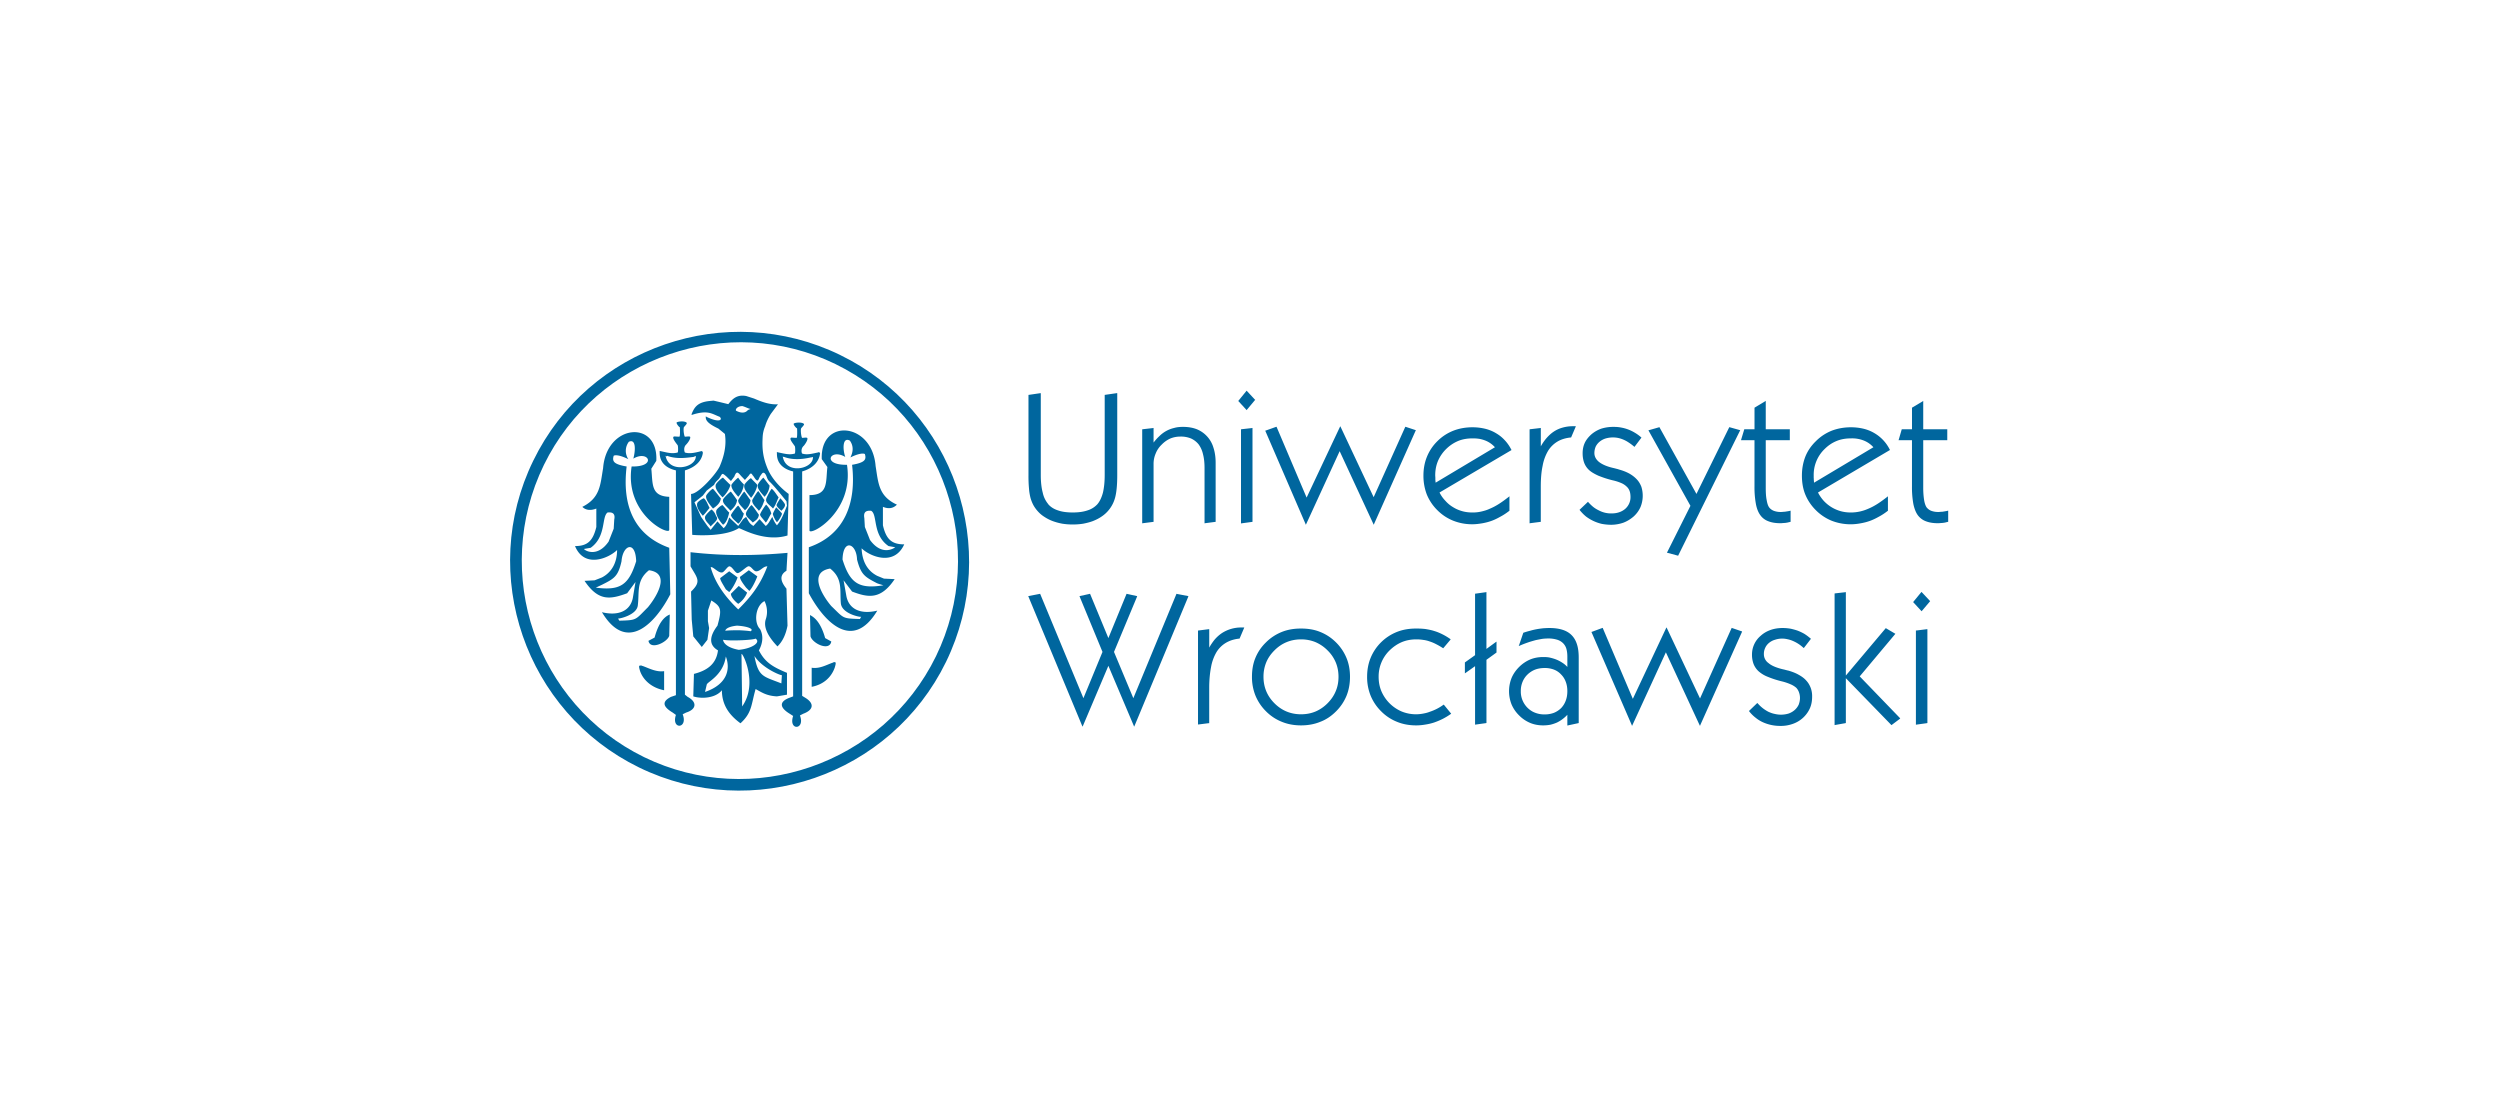
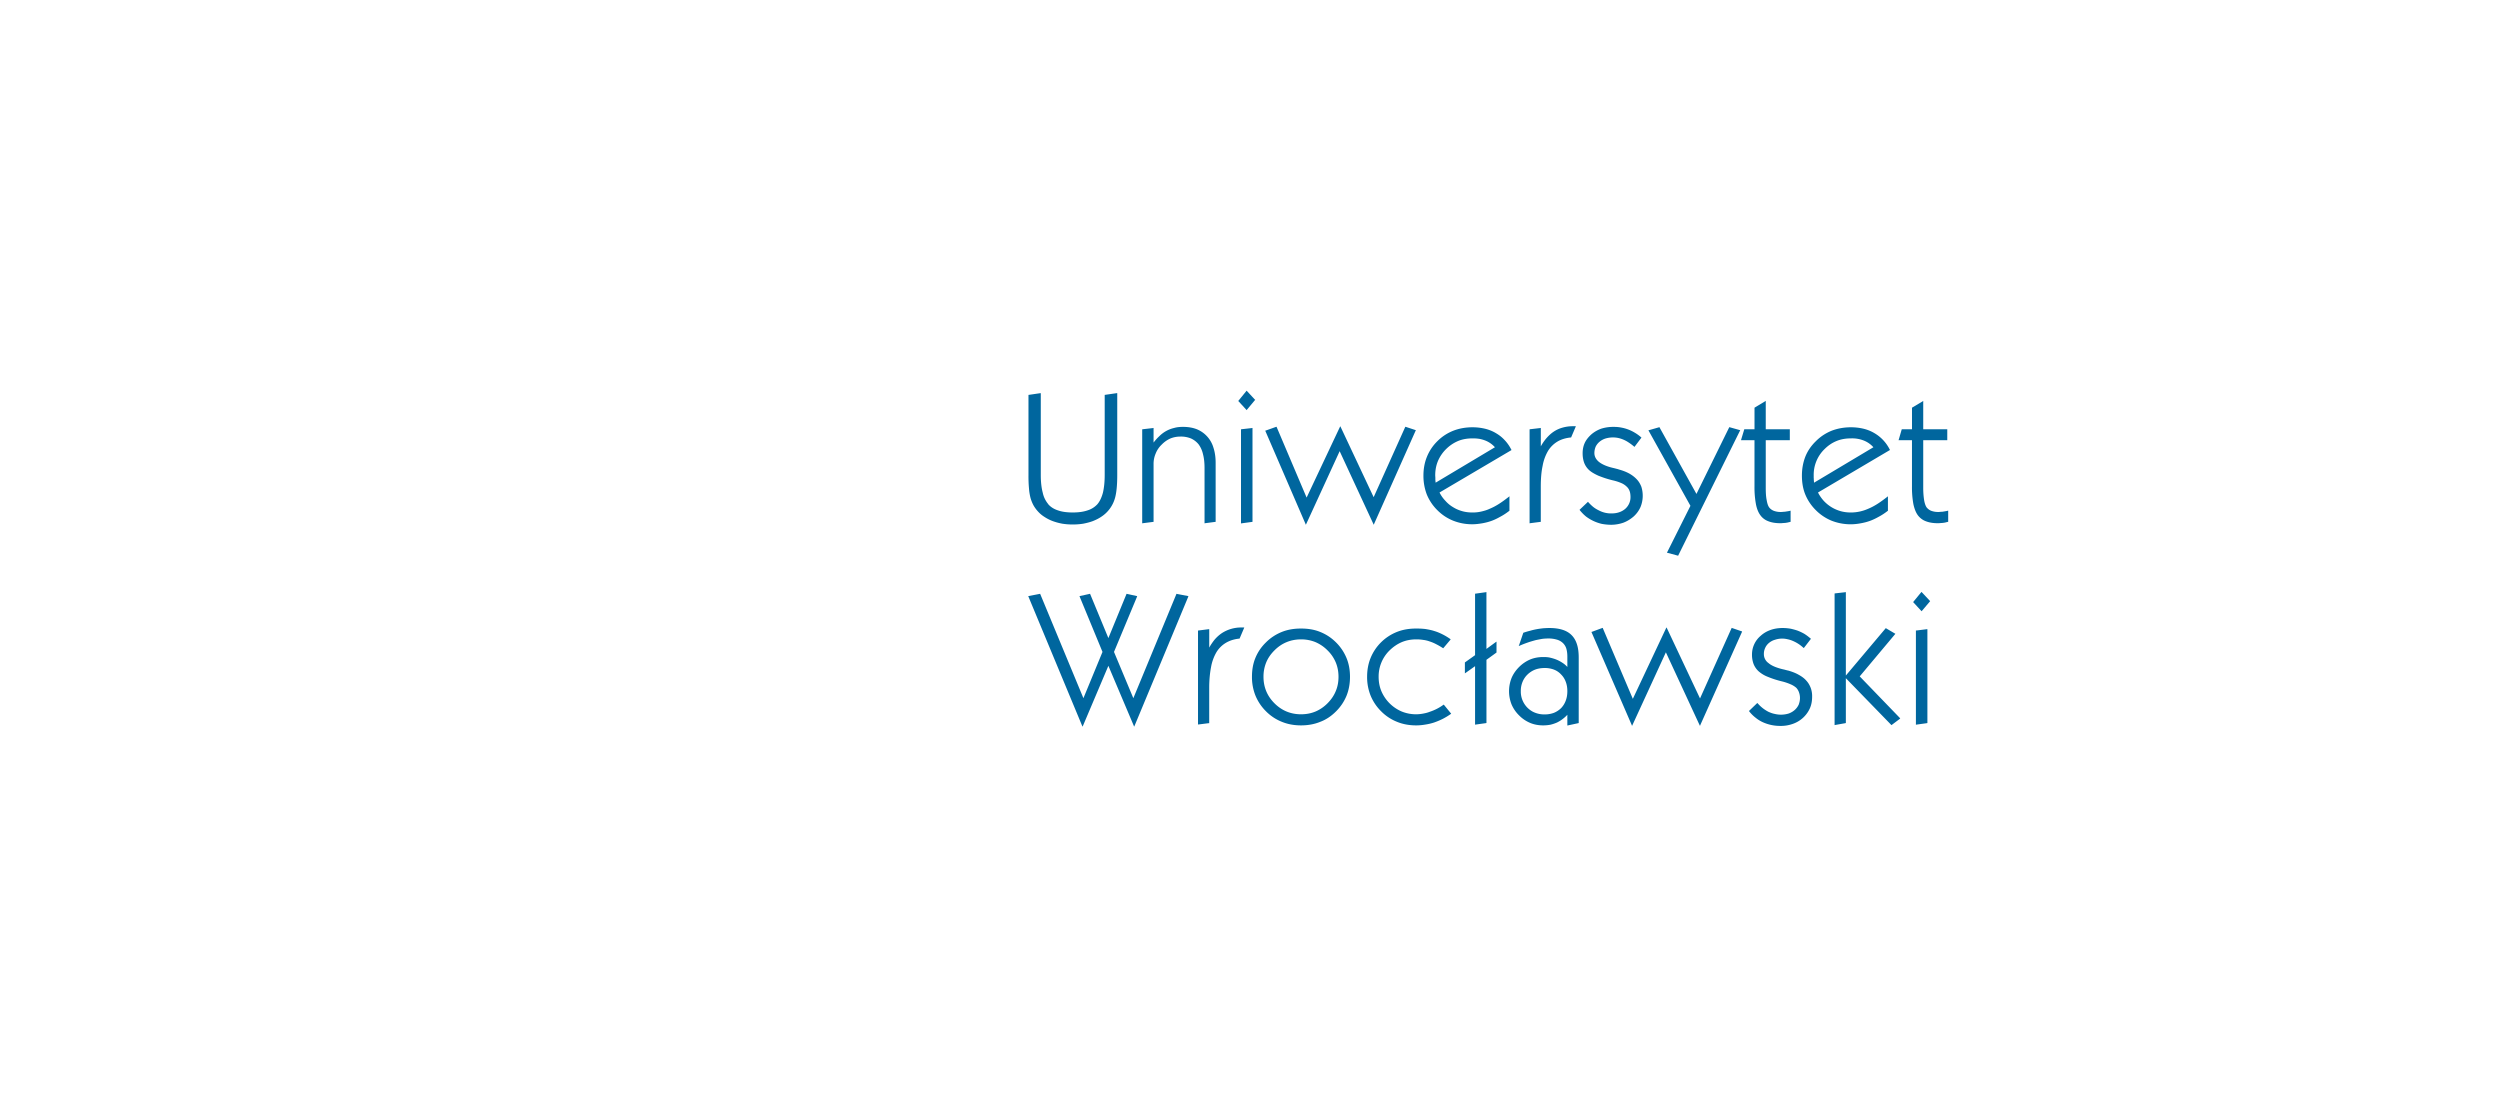
<svg xmlns="http://www.w3.org/2000/svg" viewBox="0 0 95.25 42.333" height="160" width="360">
-   <path d="M95.25 0H0v42.333h95.25z" fill="#ffffff00" fill-rule="evenodd" />
  <path d="M39.2 15.044l.434-.064h.02V18.1c0 .264.025.488.075.673a.986.986 0 00.209.433v.005c.09.104.214.184.369.234.154.055.343.08.562.08.224 0 .408-.025.568-.08a.847.847 0 00.373-.234c.09-.105.16-.25.21-.434.044-.184.069-.413.069-.677v-3.057h.015l.443-.064h.02v3.126c0 .384-.03.672-.085.867a1.25 1.25 0 01-.532.722c-.095.064-.2.114-.314.16-.12.044-.24.074-.369.099-.124.02-.259.03-.398.03-.134 0-.269-.01-.393-.03a2.224 2.224 0 01-.369-.1 1.546 1.546 0 01-.314-.16 1.132 1.132 0 01-.248-.208 1.31 1.31 0 01-.17-.234 1.442 1.442 0 01-.11-.27 2.07 2.07 0 01-.06-.363 5.233 5.233 0 01-.02-.513v-3.062zm4.318 4.87v-3.555l.02-.005.393-.045.02-.005v.558c.065-.085.135-.165.21-.234a1.168 1.168 0 01.578-.324c.103-.03.218-.04.337-.04.195 0 .369.03.523.09a1.089 1.089 0 01.633.702c.054.164.084.358.084.573V19.884h-.02l-.383.05-.02.005V17.828c0-.205-.02-.379-.06-.528a.993.993 0 00-.169-.374.801.801 0 00-.284-.219 1.007 1.007 0 00-.403-.074c-.14 0-.269.025-.388.074-.12.055-.23.13-.33.234a.946.946 0 00-.228.339.992.992 0 00-.08.403v2.201h-.015l-.393.05-.025.005zm3.67-4.65l.293-.36.015-.02.015.016.3.324.014.01-.015.014-.299.359-.015.02-.015-.02-.293-.319-.01-.01zm.094 4.66v-3.565l.015-.005.403-.045.02-.005v3.58h-.014l-.404.055-.02.005zm2.455.03l-1.523-3.525-.01-.02.02-.005.393-.14.015-.005.01.015 1.14 2.684 1.265-2.684.015-.035.02.035 1.254 2.669 1.2-2.669.01-.015.015.005.364.12.02.005-.01.02-1.579 3.545-.015.04-.02-.04-1.28-2.764-1.269 2.764-.02.04zm4.96-1.564l2.26-1.35a.985.985 0 00-.348-.248 1.265 1.265 0 00-.234-.07 1.543 1.543 0 00-.27-.02c-.198 0-.383.03-.552.1-.164.07-.318.17-.458.309a1.436 1.436 0 00-.309.453c-.07.169-.104.348-.104.547 0 .035.005.065.005.09v.075c0 .025.006.05.006.074l.005.04zm2.803 1.076c-.115.09-.229.164-.344.224-.114.065-.229.12-.343.16-.115.04-.23.069-.349.089-.12.02-.239.035-.358.035a1.94 1.94 0 01-.737-.135 1.79 1.79 0 01-.603-.398 1.812 1.812 0 01-.403-.597 1.983 1.983 0 01-.13-.723c0-.263.045-.502.135-.722a1.75 1.75 0 01.398-.592c.18-.18.384-.309.608-.398.219-.085.463-.13.732-.13.164 0 .324.02.473.055.144.035.284.09.408.164.13.075.239.16.339.269.1.105.184.224.254.363l.01.015-.015.01-2.729 1.609c.06.12.135.224.22.313.084.095.183.18.293.244.11.07.23.12.354.155.124.035.254.05.393.05.11 0 .214-.01.324-.035.11-.025.219-.055.323-.105.11-.045.225-.104.344-.179.12-.075.249-.17.383-.274l.03-.025v.553zm.777.448v-3.555l.015-.005.388-.045.025-.005V17.006c.06-.11.13-.209.2-.294.089-.104.184-.194.288-.264.105-.07.214-.12.334-.154a1.41 1.41 0 01.388-.055h.124l-.01.03-.164.384-.005.014h-.01c-.194.02-.364.07-.508.155a1.06 1.06 0 00-.359.353 1.71 1.71 0 00-.209.573c-.05.229-.07.498-.07.802v1.334h-.02l-.388.05-.02.005v-.025zm1.917-.503l.294-.279.015-.015.01.015c.064.07.129.135.199.19.064.05.139.094.214.129a.976.976 0 00.478.11c.11 0 .204-.016.288-.045a.683.683 0 00.23-.13.59.59 0 00.2-.458c-.001-.084-.011-.16-.036-.224a.411.411 0 00-.11-.164.655.655 0 00-.204-.135 1.76 1.76 0 00-.324-.104 3.876 3.876 0 01-.557-.18c-.15-.07-.27-.139-.349-.214a.719.719 0 01-.184-.273c-.04-.11-.06-.23-.06-.364 0-.14.025-.274.08-.393.055-.12.14-.224.249-.324.11-.095.239-.17.378-.22.14-.044.294-.069.458-.069.105 0 .2.005.3.025a1.504 1.504 0 01.528.2c.084.049.158.104.238.173l.01.01-.01.015-.244.324-.015.015-.015-.015a1.902 1.902 0 00-.2-.15 1.162 1.162 0 00-.398-.174 1.007 1.007 0 00-.488.02.68.68 0 00-.228.125.567.567 0 00-.145.184.644.644 0 00-.05.244c0 .13.06.244.175.339.12.094.298.174.537.229.045.01.085.02.12.03.045.01.08.02.104.03.15.04.284.094.394.154.114.064.209.139.284.219.08.084.134.179.174.279a1.14 1.14 0 01-.03.777c-.06.134-.144.253-.259.358-.12.104-.249.184-.393.239-.145.05-.304.08-.473.08a2.02 2.02 0 01-.354-.035 1.614 1.614 0 01-.598-.28 1.598 1.598 0 01-.238-.243l-.01-.01.015-.015zm3.73 1.758l-.389-.105-.025-.005.01-.02.886-1.767-1.588-2.853-.015-.02.025-.01.383-.11.015-.005.005.015 1.404 2.53 1.244-2.53.01-.015.015.005.374.105.025.005-.01.02-2.35 4.75-.006.015-.015-.005zm4.282-1.285c-.03.01-.065.015-.1.025l-.095.015c-.034 0-.064.005-.094.005-.03.005-.06.005-.085.005-.18 0-.334-.025-.458-.075a.642.642 0 01-.304-.229c-.074-.1-.134-.239-.169-.423a3.55 3.55 0 01-.055-.667v-1.768h-.513l.006-.025.114-.378.006-.015h.388V15.532l.01-.005.388-.234.03-.02v1.081h.917V16.772h-.917v1.817c0 .19.01.344.036.469.02.119.05.214.094.273.04.055.1.1.174.13a.73.73 0 00.274.045c.025 0 .05 0 .075-.005.025 0 .055-.005.08-.005a3.6 3.6 0 01.094-.015c.03-.005.065-.01.1-.02l.02-.005V19.884h-.015zm.91-1.494l2.261-1.35a.985.985 0 00-.348-.248 1.204 1.204 0 00-.503-.09c-.2 0-.384.03-.553.1-.17.07-.319.17-.458.309a1.359 1.359 0 00-.413 1v.09c.004.03.004.055.004.075 0 .025.006.05.006.074a.1.1 0 00.005.04zm2.804 1.076a2.24 2.24 0 01-.343.224c-.115.065-.23.12-.344.16-.115.04-.229.069-.349.089a1.984 1.984 0 01-1.1-.1 1.819 1.819 0 01-.597-.398 1.811 1.811 0 01-.404-.597c-.09-.22-.13-.459-.13-.723 0-.263.045-.502.13-.722.09-.224.224-.418.404-.592.179-.18.383-.309.602-.398.224-.085.468-.13.737-.13.164 0 .324.02.473.055.144.035.284.09.408.164a1.49 1.49 0 01.593.632l.01.015-.02.01-2.724 1.609c.06.12.135.224.214.313a1.388 1.388 0 00.653.399c.124.035.254.05.393.05a1.622 1.622 0 00.647-.14c.11-.045.224-.104.344-.179.12-.075.249-.17.383-.274l.03-.025v.553l-.01.005zm2.29.418c-.034.01-.07.015-.1.025l-.099.015c-.03 0-.064.005-.094.005-.03.005-.055.005-.085.005-.18 0-.329-.025-.458-.075a.668.668 0 01-.304-.229c-.074-.1-.13-.239-.17-.423a3.578 3.578 0 01-.054-.667v-1.768h-.513l.01-.025.11-.378.005-.015h.389V15.532l.01-.005.393-.234.025-.02v1.081h.916V16.772h-.916v1.817c0 .19.015.344.035.469.02.119.054.214.094.273.045.055.1.1.174.13a.75.75 0 00.275.045c.024 0 .05 0 .074-.005.03 0 .055-.005.085-.005l.09-.015c.03-.005.064-.01.099-.02l.025-.005V19.884h-.015zM41.227 27.647l-2.041-4.91-.01-.025.025-.005.413-.08.015-.004.006.015 1.643 3.963.727-1.763-.867-2.1-.01-.026.025-.005.364-.08.015-.004.005.015.692 1.673.687-1.673.01-.015.015.005.364.08.02.004-.006.025-.876 2.101.737 1.763 1.638-3.963.005-.015.015.005.419.08.02.004-.006.025-2.042 4.91-.02.04-.014-.04-.966-2.28-.966 2.28-.02.04-.015-.04zm4.417-.065v-3.56h.015l.393-.05h.02V24.674c.06-.11.13-.209.2-.299.09-.104.184-.189.289-.258a1.344 1.344 0 01.722-.21h.124l-.01.025-.165.389-.005.01h-.01c-.194.02-.363.074-.508.159a1.059 1.059 0 00-.359.353 1.725 1.725 0 00-.209.573c-.044.229-.07.493-.07.797v1.34h-.02l-.388.049h-.02v-.02zm2.495-1.797c0 .199.035.378.104.547.07.17.175.324.314.463.14.14.294.244.463.314.17.07.354.105.548.105.2 0 .383-.035.552-.105.165-.07.32-.174.459-.314s.244-.293.313-.463c.07-.164.105-.348.105-.547 0-.195-.035-.379-.105-.548a1.394 1.394 0 00-.313-.458 1.447 1.447 0 00-.459-.314 1.437 1.437 0 00-.552-.105c-.194 0-.378.035-.548.105-.17.07-.324.174-.463.314-.14.14-.244.289-.314.458a1.43 1.43 0 00-.104.548zm-.439 0c0-.26.04-.498.13-.717.09-.22.224-.419.403-.593.18-.18.384-.309.603-.398.224-.09.468-.13.732-.13.269 0 .513.04.732.13.224.09.423.219.602.398a1.8 1.8 0 01.399.593c.09.214.134.458.134.717 0 .263-.045.507-.134.727a1.8 1.8 0 01-.399.592c-.179.18-.378.314-.602.398-.22.09-.463.135-.732.135-.264 0-.508-.045-.727-.135a1.767 1.767 0 01-.603-.398 1.817 1.817 0 01-.403-.597 1.883 1.883 0 01-.135-.722zm7.574 1.419c-.1.07-.199.13-.304.184-.109.055-.219.1-.333.14a2.035 2.035 0 01-.339.079c-.114.02-.229.03-.338.03-.27 0-.513-.045-.732-.135a1.765 1.765 0 01-.603-.398 1.81 1.81 0 01-.403-.597 1.881 1.881 0 01-.135-.722c0-.26.045-.503.135-.722a1.8 1.8 0 011-.986c.225-.09.469-.13.738-.13.124 0 .244.005.358.02.115.02.224.04.329.075.104.03.21.075.308.124.1.05.2.11.3.18l.014.01-.01.02-.264.313-.01.01-.015-.01a2.65 2.65 0 00-.249-.144 1.482 1.482 0 00-.248-.105c-.08-.03-.165-.05-.25-.06a1.527 1.527 0 00-.263-.02c-.2 0-.384.035-.553.105-.164.07-.319.174-.463.314a1.388 1.388 0 00-.418 1.006c0 .199.034.378.104.547a1.466 1.466 0 00.777.777 1.438 1.438 0 00.807.08c.084-.015.174-.035.259-.07a1.876 1.876 0 00.518-.264l.014-.01.015.015.26.319.01.015-.016.01zm.926.383v-2.206l-.358.254-.03.02V25.237l.01-.005.378-.27v-2.344h.015l.393-.055.025-.005v2.166l.354-.259.03-.02V24.863l-.01.005-.373.27V27.546l-.02.005-.394.055-.02.005zm1.743-1.255a.868.868 0 00.254.633c.085.084.184.15.289.189a.94.94 0 00.363.065.99.99 0 00.354-.06.846.846 0 00.279-.184.823.823 0 00.174-.284c.04-.105.06-.224.06-.359 0-.13-.02-.249-.06-.353a.762.762 0 00-.18-.284.72.72 0 00-.273-.184.97.97 0 00-.349-.06c-.134 0-.254.02-.363.06a.88.88 0 00-.294.189.807.807 0 00-.19.284.883.883 0 00-.064.348zm1.773.901c-.05.055-.11.11-.17.155-.07.055-.144.1-.224.14-.08.034-.164.064-.253.084a1.537 1.537 0 01-.27.025c-.179 0-.348-.03-.502-.095a1.297 1.297 0 01-.418-.284 1.306 1.306 0 01-.29-.423 1.37 1.37 0 010-1c.065-.155.16-.294.29-.424a1.35 1.35 0 01.418-.284c.154-.064.323-.094.502-.094.09 0 .18.004.265.025.084.02.169.045.253.08.08.034.16.079.234.129.06.04.115.09.165.144v-.393c0-.12-.015-.224-.04-.309a.495.495 0 00-.134-.214.549.549 0 00-.225-.125 1.098 1.098 0 00-.328-.044c-.075 0-.155.005-.234.015-.08.015-.165.03-.254.05-.085.024-.18.05-.279.084-.1.035-.21.075-.319.124l-.04.015.016-.04.154-.452v-.01l.01-.005c.084-.03.174-.055.254-.075.085-.025.17-.045.254-.06.08-.015.164-.025.244-.035.08-.005.16-.01.234-.01.388 0 .672.09.851.274.09.09.16.21.204.354.045.14.065.309.065.503V27.547l-.015.005-.393.085-.025.005V27.233zm2.45.384l-1.524-3.52-.01-.02.02-.005.393-.145.02-.005.006.02 1.14 2.684 1.265-2.689.015-.034.02.034 1.26 2.674 1.2-2.674.005-.015.015.005.363.125.02.005-.005.02-1.584 3.54-.015.04-.02-.04-1.28-2.764-1.27 2.764-.019.04-.015-.04zm4.48-.538l.295-.284.015-.01.015.015a1.364 1.364 0 00.408.32c.075.034.154.064.234.079a.998.998 0 00.538-.015.714.714 0 00.229-.135.632.632 0 00.149-.199c.03-.08.05-.164.05-.254a.617.617 0 00-.04-.224.463.463 0 00-.104-.17.8.8 0 00-.21-.129 2.015 2.015 0 00-.323-.11 3.61 3.61 0 01-.553-.178 1.168 1.168 0 01-.353-.215.76.76 0 01-.185-.273 1.005 1.005 0 01-.06-.359.93.93 0 01.334-.717c.11-.1.234-.17.374-.22.14-.049.293-.074.463-.074.1 0 .199.01.294.025.094.02.184.045.273.075.09.035.175.075.26.124.079.05.158.11.233.175l.015.01-.01.015-.249.323-.01.015-.02-.01a1.373 1.373 0 00-.398-.259 1.005 1.005 0 00-.2-.064.867.867 0 00-.487.02.61.61 0 00-.224.119.521.521 0 00-.145.189.529.529 0 00-.05.24.41.41 0 00.175.338c.114.1.294.174.533.234.05.01.09.02.124.03.04.01.075.02.105.025.15.044.279.094.393.16.115.064.21.133.284.218.075.08.13.174.17.279a.9.9 0 01.054.334c0 .159-.025.308-.085.443a1.112 1.112 0 01-.647.593 1.34 1.34 0 01-.478.079 1.586 1.586 0 01-.667-.14 1.256 1.256 0 01-.279-.174c-.09-.07-.17-.15-.24-.239l-.009-.015zm3.68-1.34l1.514-1.797.01-.01.015.01.329.194.02.01-.015.02-1.344 1.604 1.533 1.588.01.015-.015.015-.304.229-.01.01-.014-.01-1.728-1.778v1.708l-.015.005-.394.07-.02.005v-5.014l.015-.005.394-.045.02-.005v3.182zm2.575-2.813l.294-.358.015-.015.015.015.303.324.01.01-.01.015-.303.358-.01.015-.015-.015-.299-.324-.01-.01.01-.015zm.095 4.661v-3.565h.02l.398-.05h.02v3.575l-.015.005-.398.055-.025.005z" fill="#00669e" />
-   <path d="M26.35 15.776c.109-.274.238-.453.686-.498l.15-.015.254.06.309.075c.164-.21.338-.374.682-.31l.298.096c.3.129.593.239.912.219l-.274.368c-.105.17-.174.324-.214.468a1.17 1.17 0 00-.095.399c-.025.423 0 .751.17 1.175.149.388.477.752.82 1.006l-.044 1.583c-.896.274-1.812-.299-1.857-.279-.493.319-1.539.279-1.773.254l-.045-1.558c.274.004.956-.757 1.09-1.046.175-.408.265-.812.2-1.24l-.249-.204c-.408-.195-.498-.319-.478-.468l.035.025c.513.244.607.094.493-.005-.304-.115-.448-.274-1.07-.07zm1.07 2.425c.11-.174.084-.194.259-.045l.17.17.129-.17c.104-.279.169-.104.298.02l.105.11.15-.17c.044-.064.084-.129.149 0 .024 0 .11.19.174.19.04.02.084-.15.125-.19.064-.09.084-.129.149-.09.11.11.065.215.214.344.174.17.448.513.622.727l.02.17c-.104.259-.214.557-.383.747a.946.946 0 01-.174-.32c-.105.15-.15.28-.254.345l-.235-.26-.234.26c-.174-.11-.174-.175-.278-.344l-.11.084-.19.26-.343-.324c-.044.15-.104.324-.214.408l-.234-.259-.259.324-.124-.15-.24-.343-.253-.558.319-.254.149-.194.279-.214c.064-.15.169-.19.214-.274zm-.15.274c0-.06.26-.299.28-.274.104.105.233.234.278.274-.025.15-.194.388-.299.473-.11-.11-.303-.324-.259-.473zm-.363.408c.02-.064.234-.279.259-.259.104.11.254.324.299.364-.025.194-.175.299-.299.388-.09-.11-.299-.343-.26-.493zm-.343.299c0-.065.239-.214.258-.194.105.09.17.299.214.363-.13.15-.13.175-.258.3-.105-.125-.254-.32-.214-.469zm.303.493c.02-.065.234-.279.254-.259.15.15.105.15.194.299.04.11-.13.214-.239.343-.084-.13-.254-.234-.209-.383zm2.923-.11c.025.025-.15.324-.19.324-.044-.025-.173-.279-.149-.324 0-.02.125-.254.125-.234 0 0 .214.214.214.234zm-.02-.104c.065-.065.17-.174.13-.26-.045-.084-.175-.233-.175-.213-.02.045-.06.09-.124.214 0 .025-.085.045.169.259zm-.383.104c-.065.085-.15.3-.214.344-.085-.13-.194-.214-.215-.299 0-.065.215-.383.235-.383.109.124.149.189.194.338zm-2.097-.104c0-.065.214-.234.24-.214.104.104.189.234.253.279-.044.189-.104.383-.234.467-.11-.104-.298-.383-.259-.532zm.26-.428c0-.045.278-.32.298-.3.085.106.19.255.234.32-.02.174-.13.298-.254.408-.09-.13-.324-.279-.279-.428zm.577.02c.02-.04.214-.34.234-.32.085.106.19.28.234.32a.572.572 0 01-.214.388c-.085-.11-.279-.259-.254-.388zm-.279.577c0-.04.254-.383.279-.363.085.084.15.259.214.298-.045.175-.11.3-.214.389-.11-.11-.24-.195-.279-.324zm.578-.085c0-.064.189-.318.214-.298.104.104.234.318.274.363-.02.17-.125.214-.234.299-.085-.11-.299-.234-.254-.364zm.234-.492c.02-.04.214-.364.234-.34.085.106.194.3.234.34-.065.174-.105.298-.214.408-.085-.11-.274-.26-.254-.408zm.533-.04c0-.045.194-.409.214-.389.11.09.214.28.259.324-.065.13-.11.299-.215.428-.084-.11-.298-.214-.258-.363zm-1.325-.538c.02-.06.234-.274.259-.274.065.105.17.214.214.254a.852.852 0 01-.214.473c-.09-.11-.279-.304-.26-.453zm1.006 0c0-.06.214-.299.214-.274.085.105.19.254.234.299a.712.712 0 01-.194.428c-.085-.11-.299-.304-.254-.453zm-.513 0c0-.04.234-.274.254-.254.09.104.194.194.239.254-.025.174-.13.364-.239.493-.085-.13-.3-.319-.254-.493zm-.075-3.003c.125.035.234.1.314.11-.07.025-.09.025-.144.08-.135.114-.33.03-.414-.015-.03-.055.055-.175.244-.175zm-.438 7.15c0 .15.214.34.279.384a.931.931 0 00.338-.428l-.318-.254zm.344-.642c0 .085.084.214.234.409l.124.124c.09-.085.214-.319.304-.553l-.324-.234zm-.752.045c0 .085.09.214.214.429l.13.104c.084-.085.233-.319.318-.558l-.319-.234zm.194 2.007s.13-.02.513-.02c.403.02.448.04.448.04.15-.085-.105-.19-.513-.215-.448.046-.448.195-.448.195zm-.085.343s.17.04.663.02c.512-.02.577-.064.577-.064.214.149-.15.383-.642.428-.598-.11-.598-.384-.598-.384zm1.688-2.798c-.299.787-.687 1.215-1.11 1.643-.598-.577-.901-1.09-1.05-1.603.064-.065.278.214.427.194.085 0 .195-.214.28-.234.129 0 .233.299.343.254.124-.045.299-.234.383-.254.105-.025.194.19.3.19.169 0 .253-.19.427-.19zm.553 4.143c.025.045-.727-.234-1.046-.727.15.811.344.772 1.026 1.045zm-1.539-.792l.025 1.987c.638-.897-.025-2.136-.025-1.987zm-1.324 1.155c.025-.11.622-.343.727-1.07.174.448.085 1.05-.792 1.35zm-.618-5.044c1.305.15 2.52.13 3.695.025l-.04.682c-.323.195-.174.468 0 .682l.04 1.41c-.065.343-.189.602-.383.791-.384-.403-.533-.746-.448-1.026a.902.902 0 00-.045-.701c-.339.169-.424.811-.17 1.065.15.279.085.578-.044.812.239.473.557.642 1.07.856v.832l-.383.065c-.388-.02-.578-.15-.812-.28-.174.598-.13.897-.577 1.305-.409-.299-.708-.682-.708-1.26-.234.3-.766.339-1.09.235l.025-.857c.488-.124.851-.363.916-.896-.403-.234-.279-.598-.02-.942.17-.617.15-.721-.234-.96l-.13.388v.403l.046.26-.065.447-.214.274-.324-.403-.06-.643-.025-1.065c.409-.388.235-.513-.02-.961zm4.552 2.395c.214.105.428.344.577.877l.234.13c-.064.383-.707.084-.792-.195zm-5.343-.02c-.215.085-.429.32-.578.877l-.234.124c.065.364.707.065.792-.189zm5.407 2.027c.3.045.553-.104.792-.19.02 0 .04-.024.06-.024.065 0 .09 0 .025.214-.13.363-.428.642-.877.727zm-5.622.13c-.298.044-.577-.11-.811-.195-.02 0-.04-.02-.065-.02-.084 0-.104 0-.04.214.13.364.468.643.916.728zm4.572-8.161c.343.129.727.084 1.005.02.085 0 .11-.065.085.064-.085.383-.98.558-1.13-.045-.02-.084-.02-.04.04-.04zm.343.552c-.363-.085-.617-.299-.617-.662 0-.085-.025-.085.065-.06.209.04.403.104.617.04.02-.02.02-.234 0-.279-.085-.124-.214-.274-.15-.319 0-.02.105 0 .215 0 .04 0 .02-.383.02-.363 0 .02-.13-.105-.13-.17 0-.044.304-.084.389 0 .04.04-.11.15-.11.19-.02.13.025.343.045.343.065 0 .15-.02.189 0 .045.045-.04.195-.124.299-.13.11-.085.28-.065.299.189.064.403 0 .597-.04.045-.025.085 0 .085.04-.04.299-.254.558-.682.682v8.55l.104.064c.364.214.344.468-.064.618l-.125.064c.214.553-.448.598-.259.02l-.13-.084c-.383-.234-.403-.448-.04-.598l.17-.064zm-4.805-.597c.339.129.702.084 1.001.045.09-.02.11-.085.09.04-.09.388-.986.557-1.135-.04-.02-.066-.02-.045.044-.02zm.339.557c-.364-.084-.618-.299-.618-.662 0-.085-.02-.085.065-.065.214.045.403.105.618.045.024 0 .024-.239 0-.279-.085-.11-.215-.279-.15-.323 0-.02.11 0 .214 0 .045 0 .02-.384.02-.364 0 .025-.124-.104-.124-.17 0-.04.298-.084.383 0 .04.045-.11.15-.11.195-.02.13.025.339.045.339.065 0 .15-.02.194 0 .04.044-.044.194-.149.303-.11.105-.065.274-.045.3.194.059.409 0 .598-.046.045-.02.085 0 .085.065-.04.279-.254.533-.683.662v8.545l.105.084c.364.195.343.473-.06.598l-.13.065c.215.557-.447.597-.258.024l-.125-.09c-.388-.233-.408-.422-.064-.597l.189-.064zm-2.2 5.642c.024.02.726-.13.75-.513.06-.493-.064-.941.424-1.325.901.125.194 1.13-.04 1.41-.493.492-.408.492-1.09.512 0 0-.065-.11-.045-.084zm-.618-1.285c.468-.234.617-.319.746-.896.045-.618.533-.812.558 0-.279.896-.598 1.13-1.539 1.006l.235-.11zm-.683-1.364l.254-.045c.598-.428.409-1.175.643-1.344.214-.025.298.064.254.273l-.02.344-.195.493c-.448.642-.936.319-.936.279zm3.247-.727c0 .234-1.708-.598-1.434-2.415.986.02.642-.643.065-.299.084-.299.11-.772-.17-.642a.573.573 0 00-.02.662c-.299-.15-.493-.17-.557-.13-.065.215 0 .324.493.409-.175 1.454.254 2.604 1.623 3.097l.04 1.773c-.553 1.07-1.644 2.285-2.604.682.617.15 1.07-.04 1.175-.533l.104-.618-.319.429c-.642.234-1.09.319-1.623-.473l.384-.02.279-.11c.363-.189.577-.552.577-1.045-.299.299-1.24.727-1.603-.15.468 0 .682-.189.812-.727v-.702c-.215.085-.404.065-.533-.065.682-.343.682-.836.791-1.473.125-1.689 2.111-1.863 2.027-.28l-.19.3c.06.577-.024 1.045.683 1.07zm7.304 3.311c-.02.02-.726-.11-.766-.513-.045-.493.084-.94-.408-1.324-.897.149-.215 1.13.044 1.429.493.473.404.473 1.09.493 0 0 .065-.11.04-.085zm.598-1.285c-.448-.234-.598-.318-.747-.896-.02-.617-.533-.811-.553 0 .28.896.618 1.136 1.559.981 0 0-.214-.06-.259-.085zm.707-1.364l-.254-.045c-.622-.428-.408-1.195-.662-1.344-.214-.02-.299.065-.26.279l.02.338.195.493c.468.643.941.3.961.279zm-3.266-.642c0 .234 1.707-.682 1.429-2.5-.981.02-.642-.642-.065-.298-.105-.3-.105-.772.174-.623.125.174.15.388.02.642.299-.15.493-.169.553-.13.065.215 0 .324-.488.41.17 1.453-.279 2.668-1.648 3.141v1.753c.558 1.045 1.648 2.26 2.609.662-.623.15-1.07-.045-1.175-.538l-.11-.617.324.428c.617.234 1.09.319 1.623-.473l-.408-.02-.254-.104c-.383-.195-.578-.558-.598-1.051.3.298 1.235.707 1.624-.15-.473 0-.688-.189-.812-.726v-.703c.214.085.384.065.533-.084-.707-.324-.707-.837-.812-1.474-.13-1.668-2.116-1.838-2.051-.26l.214.3c-.065.577.04 1.07-.682 1.07z" fill="#00669e" fill-rule="evenodd" />
-   <path d="M32.01 13.525c4.333 2.107 6.14 7.36 4.034 11.692-2.111 4.327-7.364 6.134-11.696 4.023-4.332-2.116-6.145-7.364-4.029-11.691 2.107-4.327 7.36-6.135 11.692-4.024zm-.173.349c4.117 2.007 5.83 7.006 3.824 11.129-2.012 4.118-7.006 5.845-11.12 3.844-4.117-2.012-5.83-7.006-3.818-11.134 2.006-4.113 7.005-5.84 11.114-3.84z" fill="#00669e" fill-rule="evenodd" />
</svg>